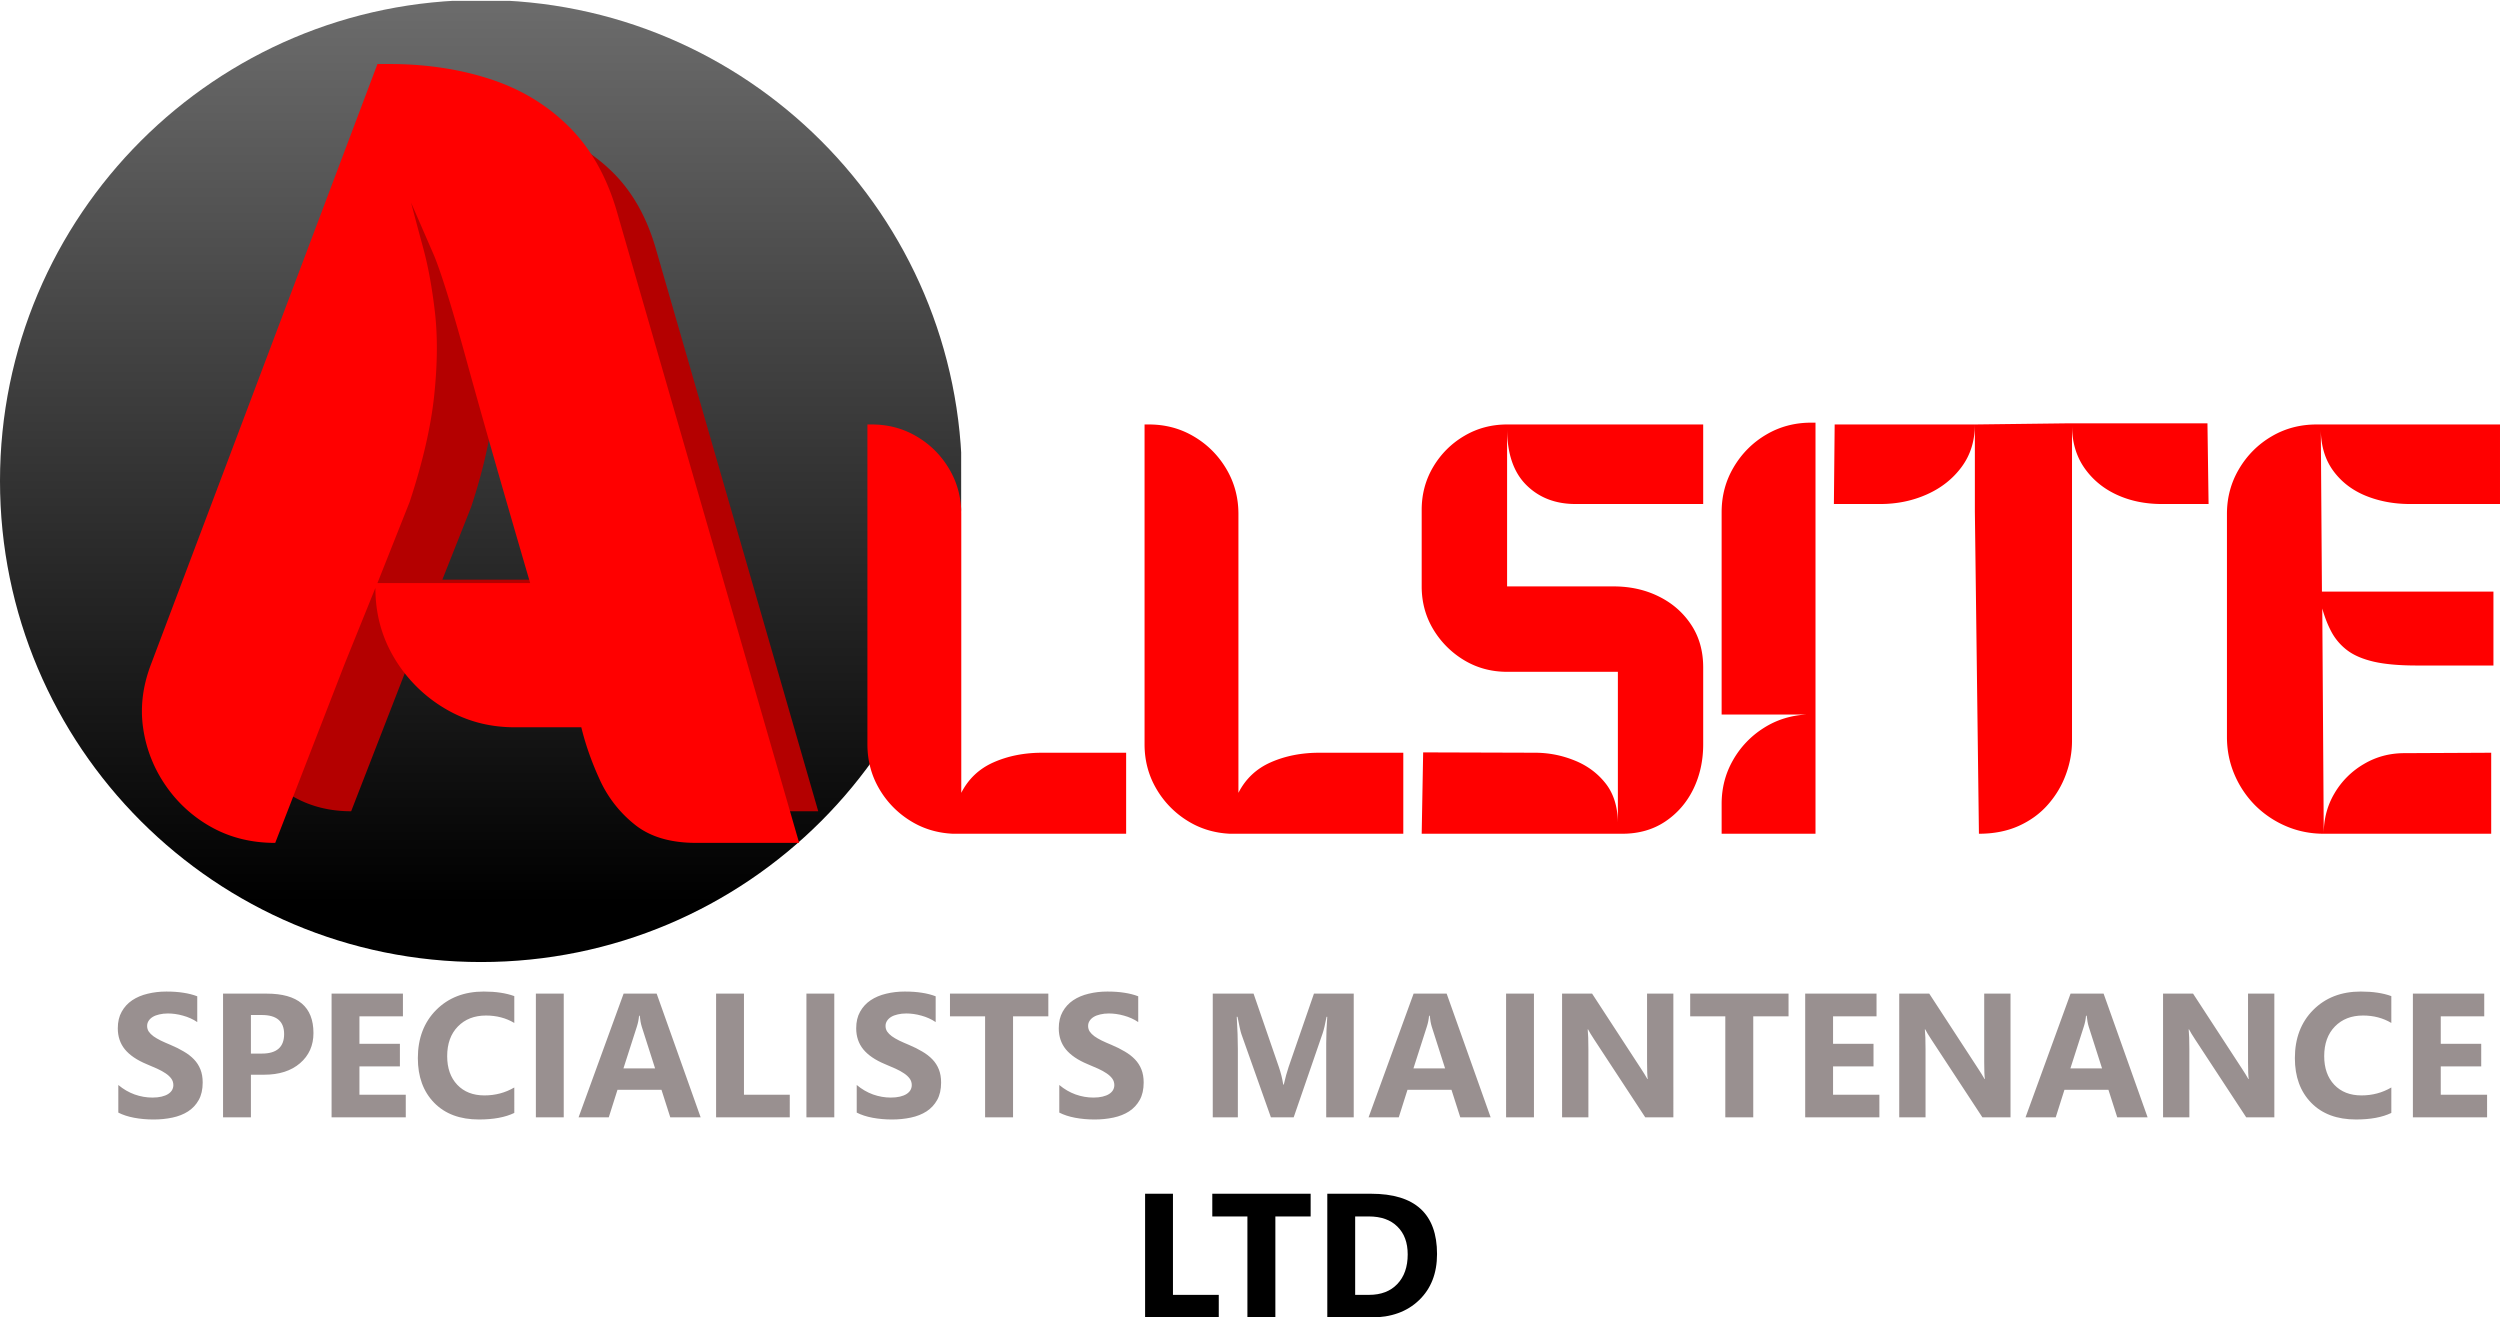
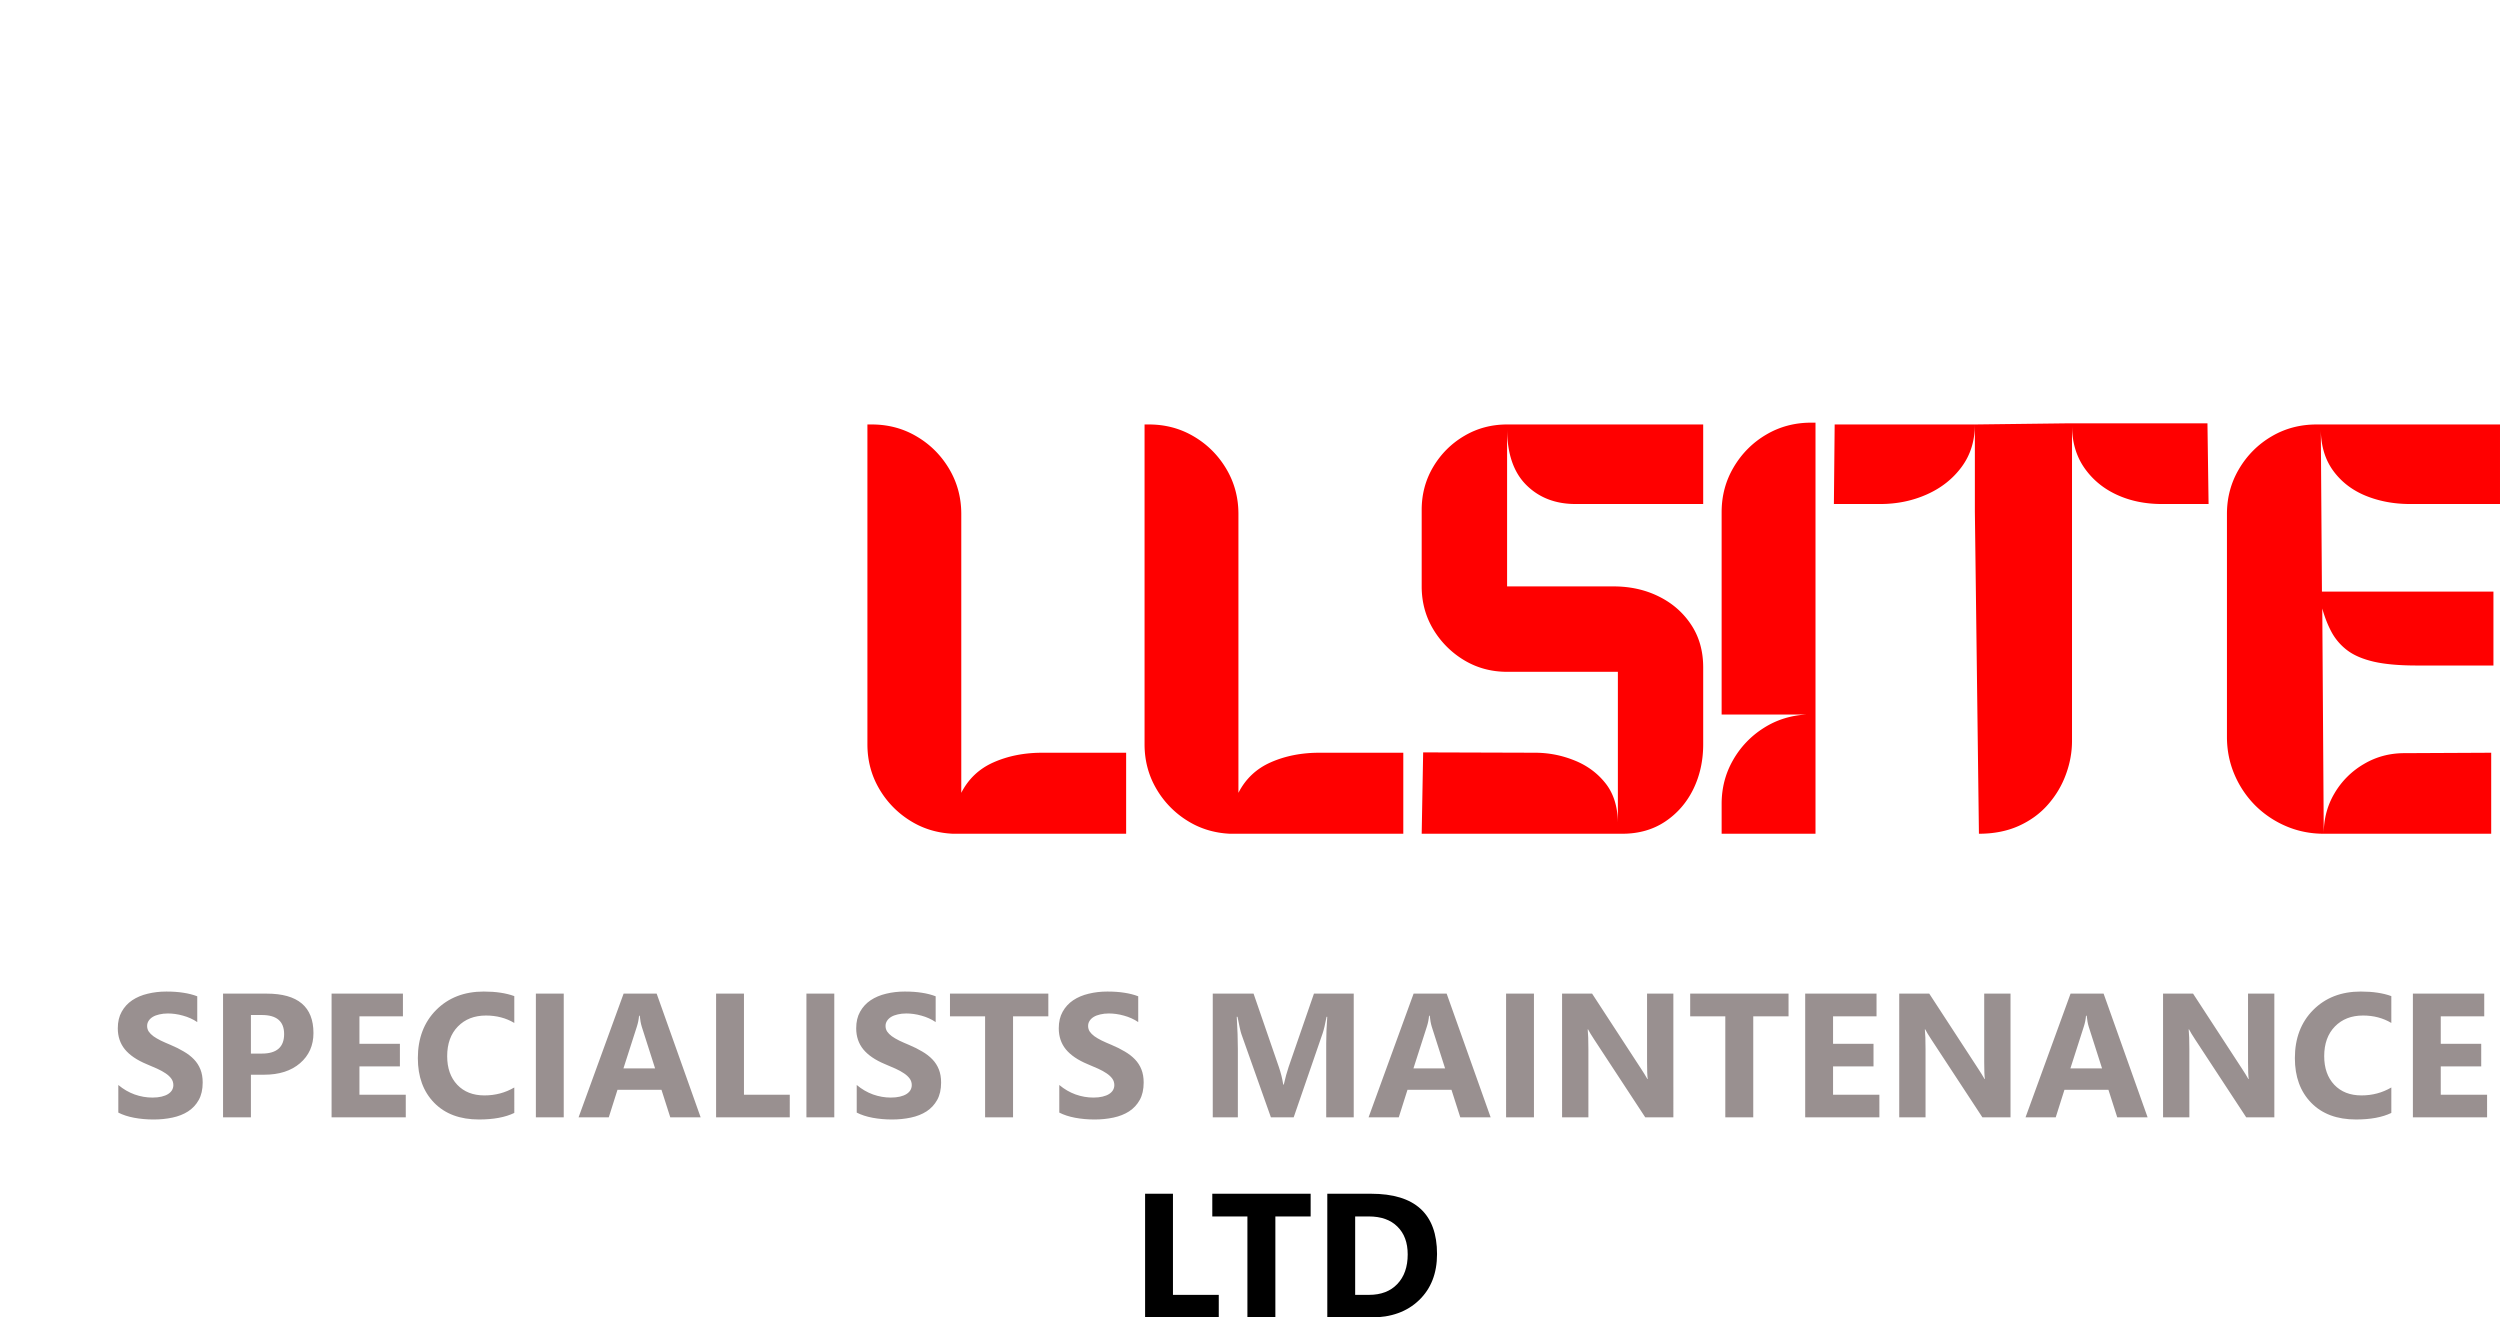
<svg xmlns="http://www.w3.org/2000/svg" width="452.784" height="238.611" viewBox="0 0 452.784 238.611">
  <defs>
    <clipPath id="e" clipPathUnits="userSpaceOnUse">
      <path d="M256 0v256H0V0Z" />
    </clipPath>
    <clipPath id="d" clipPathUnits="userSpaceOnUse">
-       <path d="M8.31 194.94c0 48.115 39.005 87.12 87.12 87.12 48.114 0 87.118-39.005 87.118-87.12 0-48.114-39.004-87.118-87.119-87.118-48.114 0-87.119 39.004-87.119 87.119z" />
-     </clipPath>
+       </clipPath>
    <clipPath id="c" clipPathUnits="userSpaceOnUse">
      <path d="M8.31 107.822h174.238V282.06H8.31Z" />
    </clipPath>
    <clipPath id="b" clipPathUnits="userSpaceOnUse">
-       <path d="M0 0h500v500H0Z" />
+       <path d="M0 0h500H0Z" />
    </clipPath>
    <clipPath id="a" clipPathUnits="userSpaceOnUse">
      <path d="M0 0h500v500H0Z" />
    </clipPath>
    <linearGradient id="f" x1="0" x2="256" y1="128" y2="128" gradientTransform="translate(15.75)" gradientUnits="userSpaceOnUse" spreadMethod="pad">
      <stop offset="0" />
      <stop offset="1" stop-color="#737373" />
    </linearGradient>
  </defs>
  <g clip-path="url(#a)" transform="translate(-8.31 -107.822)">
    <g clip-path="url(#b)">
      <g clip-path="url(#c)">
        <g clip-path="url(#d)">
          <path fill="url(#f)" d="M0 0h256v256H0Z" clip-path="url(#e)" transform="matrix(0 -.68 .68 0 8.31 282.06)" />
        </g>
      </g>
    </g>
  </g>
-   <path fill="#b40000" d="M80.116 104.98h24.656c-4.45-15.227-7.844-27.102-10.188-35.626-2.336-8.52-4.105-14.25-5.312-17.187l-3.735-8.61a653.856 653.856 0 0 0 1.985 7.422c.789 2.899 1.41 6.309 1.86 10.234.456 3.918.421 8.403-.11 13.454-.524 5.054-1.84 10.78-3.953 17.187zM63.6 146.931c-3.774 0-7.168-.828-10.188-2.484a21.623 21.623 0 0 1-7.453-6.719 21.59 21.59 0 0 1-3.672-9.344c-.492-3.394-.058-6.863 1.297-10.406l36.532-96.812h1.921c5.801 0 11.172.793 16.11 2.375 4.945 1.586 9.191 4.109 12.734 7.578 3.54 3.468 6.14 7.996 7.797 13.578l29.516 102.234h-16.625c-4.149 0-7.446-.976-9.891-2.937a19.659 19.659 0 0 1-5.656-7.235c-1.324-2.863-2.324-5.691-3-8.484h-10.735c-4.148 0-7.918-1.016-11.312-3.047a23.43 23.43 0 0 1-8.156-8.156c-2.032-3.395-3.047-7.164-3.047-11.313l-4.969 12.328zm0 0" aria-label="A" />
-   <path fill="red" d="M68.362 105.596h27.656c-4.992-17.082-8.797-30.398-11.422-39.953-2.617-9.562-4.602-15.992-5.953-19.297l-4.188-9.64a784.239 784.239 0 0 0 2.22 8.312c.882 3.262 1.581 7.09 2.093 11.485.508 4.398.469 9.43-.125 15.093-.594 5.668-2.074 12.094-4.438 19.282zM49.846 152.66c-4.23 0-8.04-.926-11.422-2.781a24.31 24.31 0 0 1-8.375-7.547 24.253 24.253 0 0 1-4.125-10.47c-.555-3.812-.062-7.702 1.469-11.67L68.362 11.595h2.156c6.508 0 12.535.89 18.078 2.672 5.54 1.774 10.297 4.606 14.266 8.5 3.976 3.887 6.898 8.953 8.765 15.203l33.11 114.688H126.08c-4.648 0-8.343-1.098-11.093-3.297a22 22 0 0 1-6.344-8.11c-1.48-3.218-2.602-6.394-3.36-9.53H93.222c-4.648 0-8.875-1.141-12.687-3.423a26.17 26.17 0 0 1-9.125-9.125c-2.282-3.812-3.422-8.039-3.422-12.687l-5.594 13.828zm0 0" aria-label="A" />
  <path fill="red" d="M157.1 134.8V76.877h.797c2.976 0 5.687.726 8.125 2.171 2.445 1.438 4.406 3.391 5.875 5.86 1.469 2.469 2.203 5.195 2.203 8.172v50.515c1.289-2.53 3.242-4.375 5.86-5.53 2.624-1.157 5.554-1.735 8.796-1.735h15.203v14.672H172.57c-2.899-.133-5.512-.946-7.844-2.438a16.595 16.595 0 0 1-5.563-5.828c-1.375-2.395-2.062-5.04-2.062-7.938Zm50.195 0V76.877h.797c2.977 0 5.688.726 8.125 2.171 2.445 1.438 4.406 3.391 5.875 5.86 1.469 2.469 2.203 5.195 2.203 8.172v50.515c1.29-2.53 3.242-4.375 5.86-5.53 2.625-1.157 5.554-1.735 8.796-1.735h15.204v14.672h-31.391c-2.898-.133-5.512-.946-7.844-2.438a16.595 16.595 0 0 1-5.562-5.828c-1.375-2.395-2.063-5.04-2.063-7.938zm65.66-57.188v28.594h19.266c3.02 0 5.75.605 8.188 1.812 2.445 1.2 4.398 2.899 5.859 5.094 1.469 2.2 2.203 4.789 2.203 7.766v13.921c0 2.98-.602 5.696-1.797 8.141-1.2 2.438-2.898 4.39-5.094 5.86-2.199 1.468-4.789 2.203-7.765 2.203h-36.328l.265-14.735 20.266.063c2.445 0 4.812.46 7.094 1.375 2.289.906 4.172 2.28 5.64 4.125 1.469 1.843 2.223 4.215 2.266 7.11v-27.267h-20.063c-2.843 0-5.433-.695-7.765-2.093a16.201 16.201 0 0 1-5.61-5.61c-1.398-2.332-2.093-4.922-2.093-7.765v-13.86c0-2.843.695-5.441 2.093-7.797 1.407-2.351 3.274-4.218 5.61-5.593 2.332-1.383 4.922-2.078 7.765-2.078h35.516v14.406h-23.125c-3.648 0-6.625-1.156-8.937-3.469-2.305-2.312-3.454-5.71-3.454-10.203zm54.325 51.797h.734-16.203V92.753c0-2.977.734-5.704 2.203-8.172 1.469-2.47 3.422-4.422 5.86-5.86 2.445-1.445 5.16-2.172 8.14-2.172h.797v74.454h-17v-5.407c0-2.883.687-5.523 2.062-7.922a16.465 16.465 0 0 1 5.563-5.828c2.332-1.488 4.945-2.3 7.844-2.437zm46.925-52.735H399.8l.203 14.61h-8.468c-3.024 0-5.758-.567-8.204-1.703-2.437-1.133-4.39-2.766-5.859-4.89-1.469-2.134-2.203-4.692-2.203-7.673v57.188c0 2.043-.371 4.062-1.11 6.062-.73 2-1.808 3.813-3.234 5.438-1.418 1.625-3.183 2.918-5.297 3.875-2.105.949-4.511 1.422-7.218 1.422l-.735-58.329V76.878zm-33.656 14.61h-8.406l.14-14.406h25.391c0 2.98-.805 5.546-2.406 7.703-1.594 2.156-3.695 3.812-6.297 4.968-2.594 1.157-5.402 1.735-8.422 1.735zm79.781-13.406.204 29.265h31.062v13.39h-13.875c-3.156 0-5.746-.226-7.766-.687-2.023-.468-3.632-1.156-4.828-2.062a10.238 10.238 0 0 1-2.828-3.266c-.687-1.27-1.258-2.707-1.703-4.312l.266 40.797c0-2.707.656-5.16 1.968-7.36a14.78 14.78 0 0 1 5.297-5.265c2.219-1.313 4.66-1.97 7.328-1.97l15.735-.077v14.672h-30.328c-2.399 0-4.664-.454-6.797-1.36a17.8 17.8 0 0 1-5.61-3.765 17.8 17.8 0 0 1-3.765-5.61c-.906-2.133-1.36-4.398-1.36-6.797v-40.39c0-2.977.735-5.703 2.204-8.172 1.468-2.469 3.421-4.422 5.859-5.86 2.445-1.445 5.16-2.171 8.14-2.171h33.25v14.406h-16.265c-2.93 0-5.617-.5-8.063-1.5-2.437-1-4.39-2.5-5.859-4.5-1.469-2-2.227-4.469-2.266-7.406zm0 0" aria-label="LLSITE" />
  <path fill="#999090" d="M29.739 309.327v-5q1.359 1.14 2.953 1.718 1.594.563 3.219.563.953 0 1.656-.172.719-.172 1.187-.469.485-.312.719-.719.234-.421.234-.906 0-.656-.375-1.172-.375-.515-1.03-.953-.641-.437-1.532-.844-.89-.406-1.922-.828-2.625-1.093-3.922-2.672-1.281-1.578-1.281-3.812 0-1.75.703-3 .703-1.266 1.906-2.078 1.219-.813 2.813-1.188 1.594-.39 3.375-.39 1.75 0 3.094.218 1.359.204 2.5.641v4.672q-.563-.39-1.235-.688-.656-.296-1.36-.484-.702-.203-1.405-.297-.688-.093-1.313-.093-.86 0-1.562.171-.704.157-1.188.453-.484.297-.75.72-.266.405-.266.921 0 .563.297 1.016.297.437.844.844.547.39 1.328.78.781.376 1.766.782 1.344.563 2.406 1.203 1.078.625 1.844 1.422.765.797 1.172 1.828.406 1.016.406 2.375 0 1.875-.719 3.156-.703 1.266-1.922 2.063-1.218.781-2.843 1.125-1.61.344-3.407.344-1.843 0-3.515-.313-1.657-.312-2.875-.937zm24.015-6.86v7.719h-5.047V287.78h7.907q8.468 0 8.468 7.14 0 3.375-2.437 5.47-2.422 2.077-6.484 2.077zm0-10.812v6.984h1.985q4.03 0 4.03-3.531 0-3.453-4.03-3.453zm28.047 18.531H68.364V287.78h12.922v4.11H73.41v4.983h7.328v4.094H73.41v5.125h8.39zm19.656-.797q-2.453 1.188-6.406 1.188-5.156 0-8.11-3.032-2.952-3.03-2.952-8.078 0-5.375 3.312-8.719 3.328-3.343 8.625-3.343 3.281 0 5.531.828v4.86q-2.25-1.345-5.125-1.345-3.156 0-5.093 1.985-1.938 1.984-1.938 5.375 0 3.25 1.828 5.187 1.828 1.922 4.922 1.922 2.953 0 5.406-1.437zm8.954.797h-5.047V287.78h5.047zm24.796 0h-5.5l-1.593-4.984h-7.97l-1.577 4.984h-5.469l8.156-22.406h5.985zm-8.25-8.86-2.406-7.53q-.265-.844-.375-2.016h-.125q-.078.984-.39 1.953l-2.438 7.594zm24.391 8.86h-13.344V287.78h5.047v18.312h8.297zm8.063 0h-5.047V287.78h5.047zm4.062-.86v-5q1.36 1.141 2.953 1.72 1.594.562 3.219.562.953 0 1.656-.172.719-.172 1.188-.469.484-.312.718-.719.235-.421.235-.906 0-.656-.375-1.172-.375-.515-1.031-.953-.641-.437-1.532-.844-.89-.406-1.922-.828-2.625-1.093-3.921-2.672-1.282-1.578-1.282-3.812 0-1.75.703-3 .704-1.266 1.907-2.078 1.218-.813 2.812-1.188 1.594-.39 3.375-.39 1.75 0 3.094.218 1.36.204 2.5.641v4.672q-.563-.39-1.234-.688-.657-.296-1.36-.484-.703-.203-1.406-.297-.688-.093-1.313-.093-.859 0-1.562.171-.703.157-1.188.453-.484.297-.75.72-.265.405-.265.921 0 .563.297 1.016.297.437.843.844.547.39 1.329.78.78.376 1.765.782 1.344.563 2.406 1.203 1.079.625 1.844 1.422.766.797 1.172 1.828.406 1.016.406 2.375 0 1.875-.718 3.156-.704 1.266-1.922 2.063-1.22.781-2.844 1.125-1.61.344-3.406.344-1.844 0-3.516-.313-1.656-.312-2.875-.937zm34.703-17.437h-6.39v18.297h-5.063v-18.297h-6.36v-4.11h17.813zm1.985 17.438v-5q1.359 1.14 2.953 1.718 1.593.563 3.218.563.954 0 1.657-.172.718-.172 1.187-.469.485-.312.719-.719.234-.421.234-.906 0-.656-.375-1.172-.375-.515-1.031-.953-.64-.437-1.531-.844-.89-.406-1.922-.828-2.625-1.093-3.922-2.672-1.281-1.578-1.281-3.812 0-1.75.703-3 .703-1.266 1.906-2.078 1.219-.813 2.813-1.188 1.593-.39 3.375-.39 1.75 0 3.093.218 1.36.204 2.5.641v4.672q-.562-.39-1.234-.688-.656-.296-1.36-.484-.702-.203-1.406-.297-.687-.093-1.312-.093-.86 0-1.563.171-.703.157-1.187.453-.484.297-.75.72-.266.405-.266.921 0 .563.297 1.016.297.437.844.844.547.39 1.328.78.781.376 1.766.782 1.343.563 2.406 1.203 1.078.625 1.844 1.422.765.797 1.172 1.828.406 1.016.406 2.375 0 1.875-.719 3.156-.703 1.266-1.922 2.063-1.219.781-2.844 1.125-1.609.344-3.406.344-1.844 0-3.515-.313-1.657-.312-2.875-.937zm53.328.859h-4.985V296.78q0-2.172.188-4.797h-.125q-.39 2.062-.703 2.969l-5.25 15.234h-4.125l-5.344-15.078q-.219-.61-.703-3.125h-.14q.202 3.312.202 5.812v12.39h-4.547V287.78h7.391l4.578 13.281q.547 1.594.797 3.203h.094q.422-1.86.89-3.234l4.578-13.25h7.204zm24.797 0h-5.5l-1.594-4.984h-7.969l-1.578 4.984h-5.469l8.156-22.406h5.985zm-8.25-8.86-2.407-7.53q-.265-.844-.375-2.016h-.125q-.078.984-.39 1.953l-2.438 7.594zm16.093 8.86h-5.047V287.78h5.047zm25.25 0h-5.093l-9.235-14.078q-.812-1.235-1.125-1.86h-.062q.125 1.188.125 3.625v12.313h-4.766V287.78h5.438l8.89 13.64q.61.922 1.125 1.828h.063q-.125-.78-.125-3.078v-12.39h4.765zm20.86-18.297h-6.391v18.297h-5.062v-18.297h-6.36v-4.11h17.813zm16.453 18.297h-13.438V287.78h12.922v4.11h-7.875v4.983h7.328v4.094h-7.328v5.125h8.39zm23.75 0h-5.094l-9.234-14.078q-.813-1.235-1.125-1.86h-.063q.125 1.188.125 3.625v12.313h-4.765V287.78h5.437l8.89 13.64q.61.922 1.126 1.828h.062q-.125-.78-.125-3.078v-12.39h4.766zm24.828 0h-5.5l-1.594-4.984h-7.969l-1.578 4.984h-5.468l8.156-22.406h5.984zm-8.25-8.86-2.406-7.53q-.266-.844-.375-2.016h-.125q-.078.984-.391 1.953l-2.437 7.594zm31.203 8.86h-5.094l-9.234-14.078q-.813-1.235-1.125-1.86h-.063q.125 1.188.125 3.625v12.313h-4.765V287.78h5.437l8.89 13.64q.61.922 1.126 1.828h.062q-.125-.78-.125-3.078v-12.39h4.766zm21.188-.797q-2.454 1.188-6.407 1.188-5.156 0-8.11-3.032-2.952-3.03-2.952-8.078 0-5.375 3.312-8.719 3.328-3.343 8.625-3.343 3.282 0 5.532.828v4.86q-2.25-1.345-5.125-1.345-3.157 0-5.094 1.985-1.938 1.984-1.938 5.375 0 3.25 1.828 5.187 1.829 1.922 4.922 1.922 2.953 0 5.407-1.437zm17.343.797h-13.437V287.78h12.922v4.11h-7.875v4.983h7.328v4.094h-7.328v5.125h8.39z" aria-label="SPECIALISTS MAINTENANCE" font-family="Segoe UI" font-size="32" font-weight="700" style="-inkscape-font-specification:&quot;Segoe UI Bold&quot;" transform="translate(-8.31 -107.822)" />
  <path d="M229.046 346.433h-13.344v-22.407h5.047v18.313h8.297zm16.64-18.297h-6.39v18.297h-5.063v-18.297h-6.36v-4.11h17.813zm3.016 18.297v-22.407h7.937q11.938 0 11.938 10.922 0 5.235-3.266 8.36-3.25 3.125-8.672 3.125zm5.047-18.297v14.203h2.5q3.281 0 5.14-1.969 1.875-1.969 1.875-5.36 0-3.202-1.859-5.03-1.844-1.844-5.188-1.844z" aria-label="LTD" font-family="Segoe UI" font-size="32" font-weight="700" style="-inkscape-font-specification:&quot;Segoe UI Bold&quot;" transform="translate(-8.31 -107.822)" />
</svg>